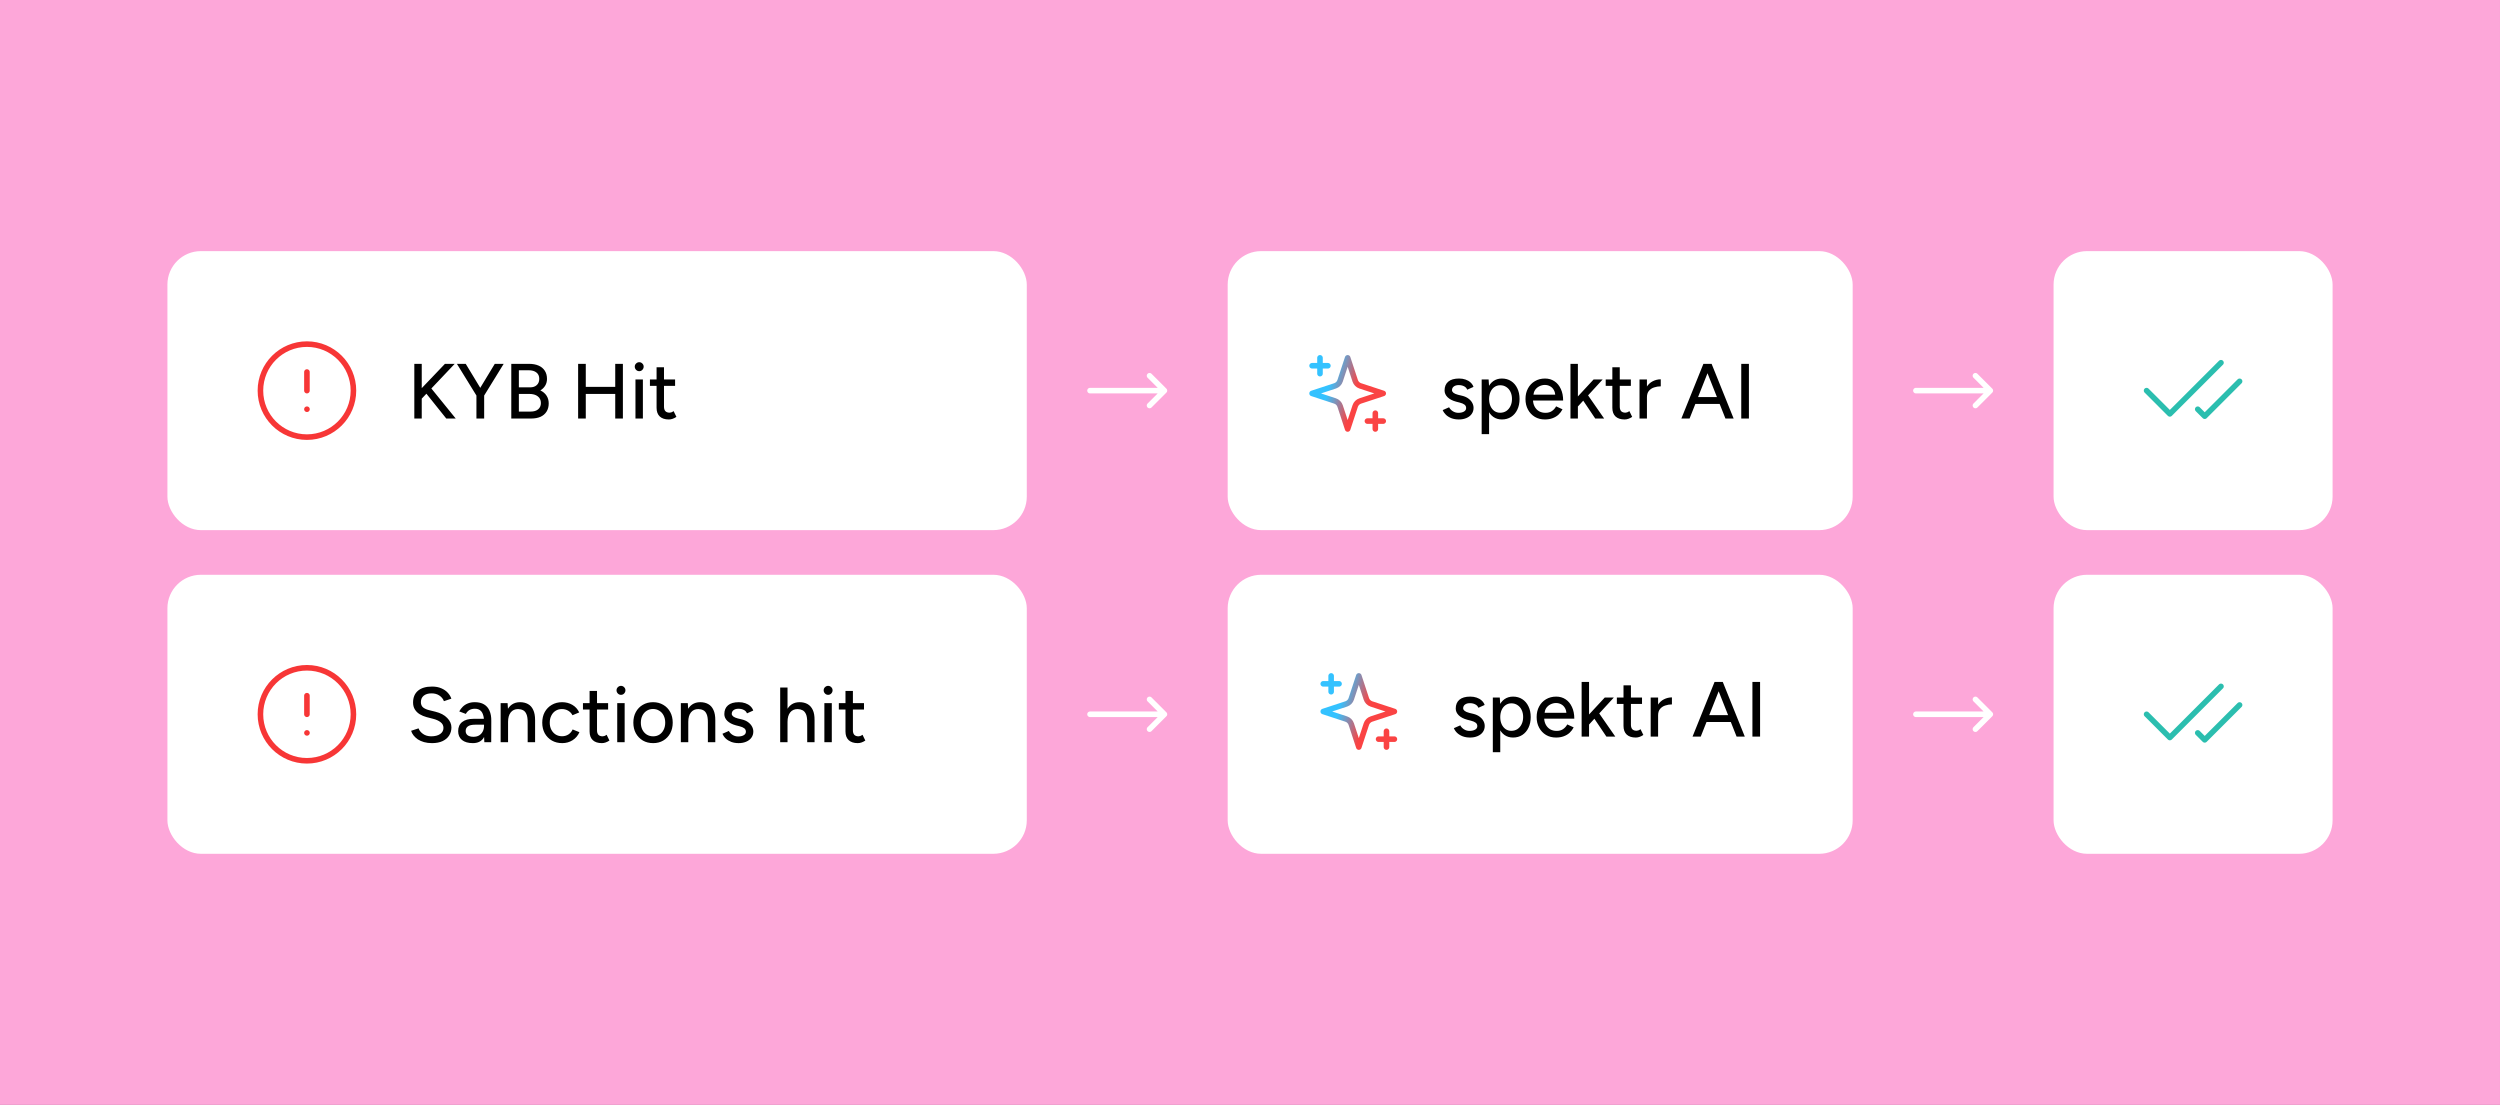
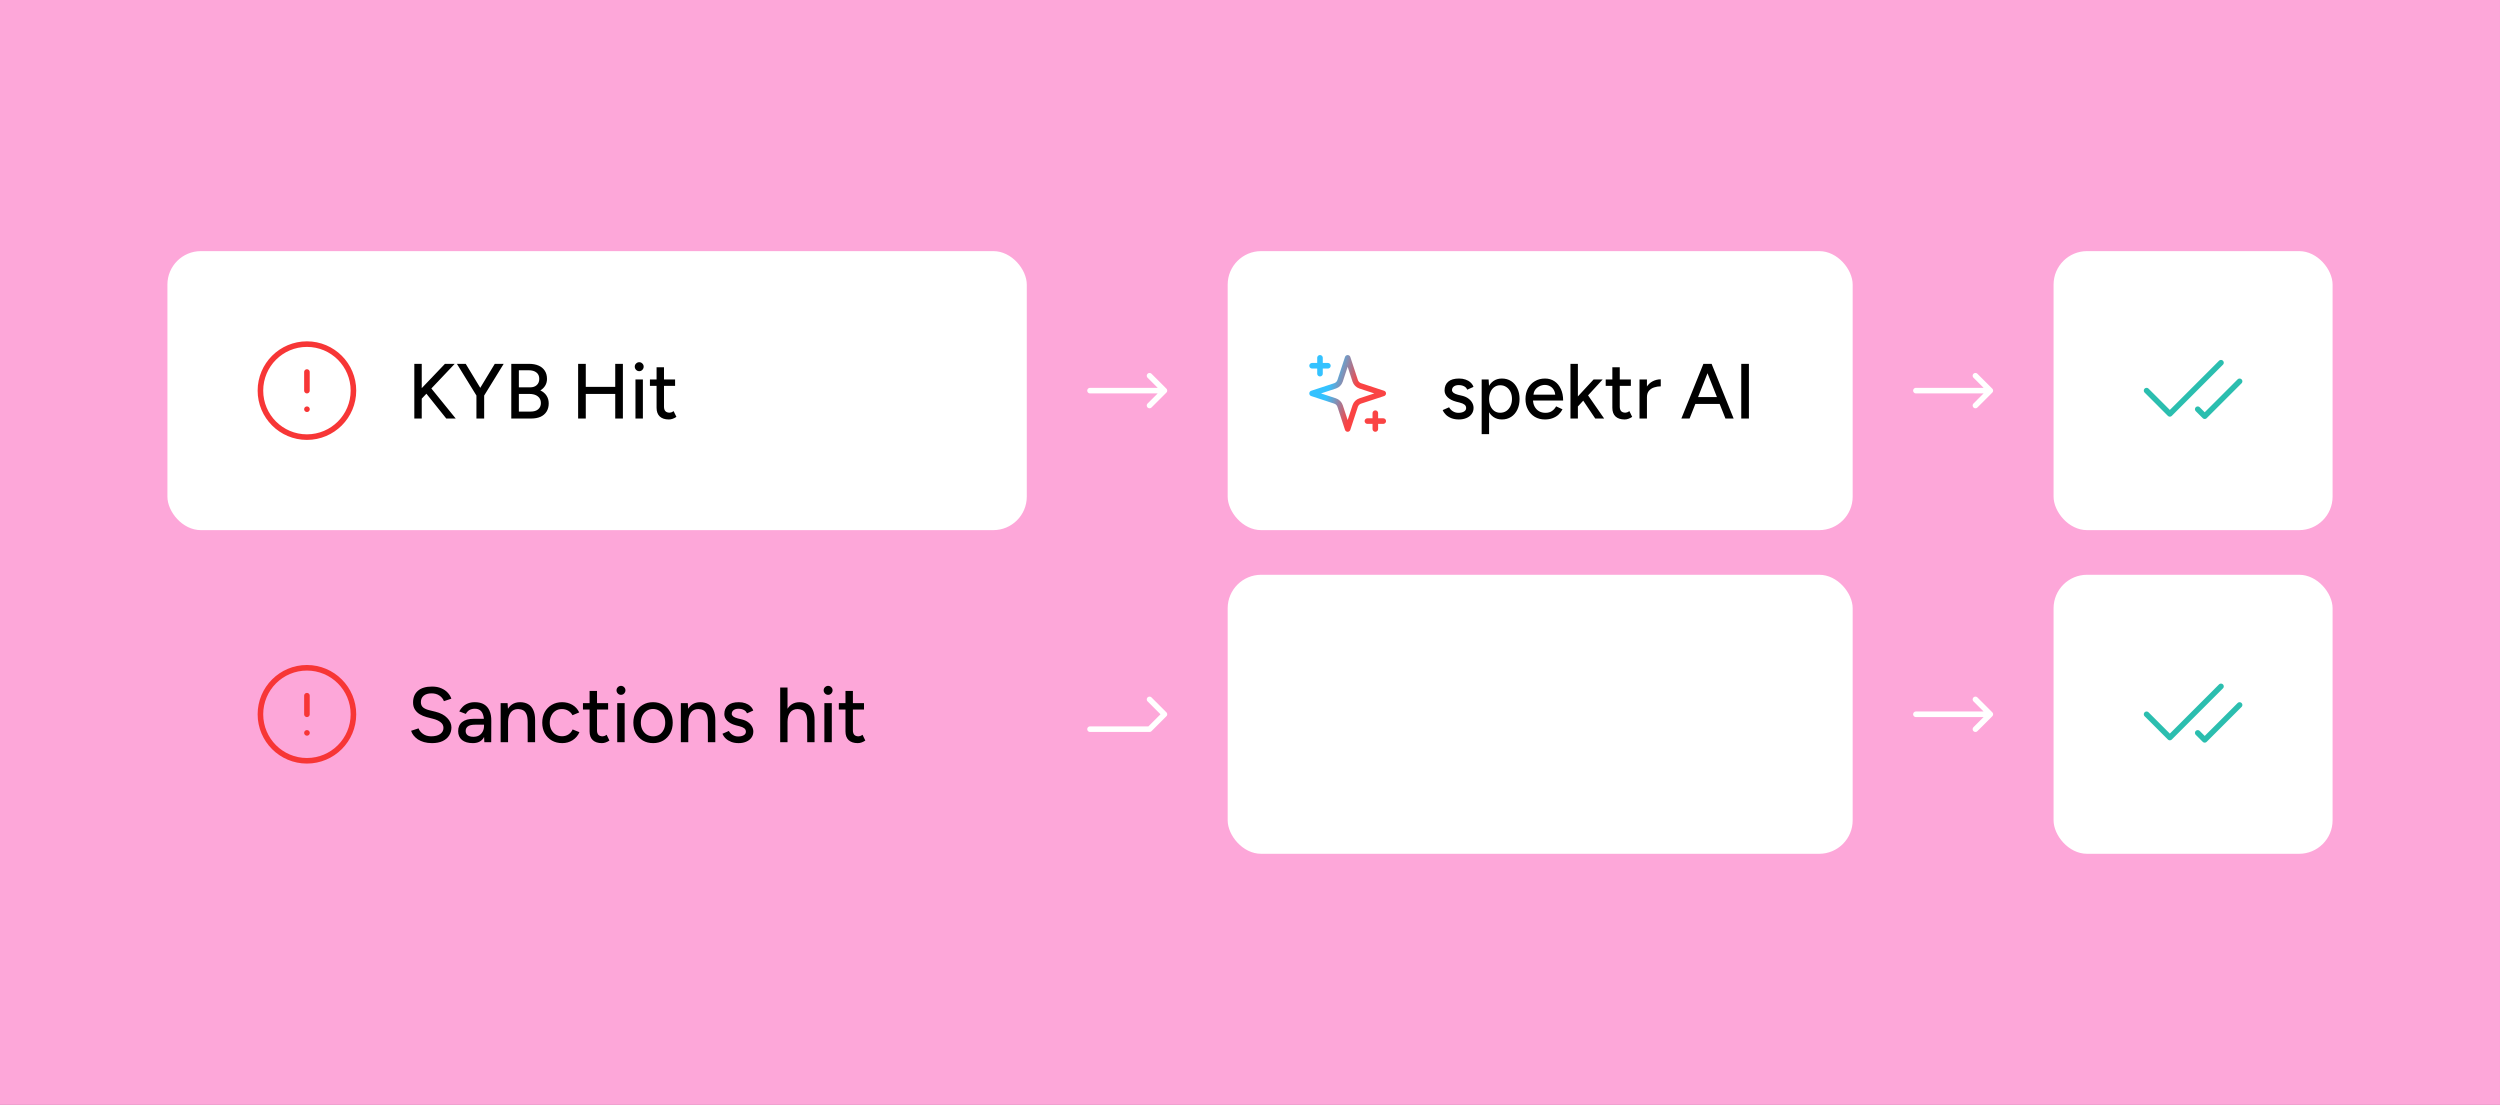
<svg xmlns="http://www.w3.org/2000/svg" width="448" height="198" viewBox="0 0 448 198" fill="none">
  <rect x="0" y="0" width="448" height="198" fill="#333333" stroke="none" />
  <rect x="0.5" y="0.5" width="447" height="197" fill="#FDA7D9" />
  <rect x="0.5" y="0.5" width="447" height="197" stroke="#FDA7D9" />
  <rect x="30" y="45" width="154" height="50" rx="6" fill="white" />
  <path d="M55.001 66.666V70M55.001 73.333H55.01M63.335 70C63.335 74.602 59.604 78.333 55.001 78.333C50.399 78.333 46.668 74.602 46.668 70C46.668 65.397 50.399 61.666 55.001 61.666C59.604 61.666 63.335 65.397 63.335 70Z" stroke="#F73636" stroke-linecap="round" stroke-linejoin="round" />
  <path d="M75.142 71.892L74.736 70.436L79.734 65.2H81.484L75.142 71.892ZM74.246 75V65.2H75.576V75H74.246ZM79.972 75L75.982 70.016L76.92 69.148L81.666 75H79.972ZM86.734 70.926L85.488 70.45L88.666 65.2H90.262L86.734 70.926ZM85.376 75V70.296H86.762V75H85.376ZM85.404 70.926L81.876 65.2H83.458L86.636 70.45L85.404 70.926ZM91.623 75V65.2H94.773C95.445 65.2 96.019 65.303 96.495 65.508C96.98 65.713 97.354 66.017 97.615 66.418C97.886 66.819 98.021 67.314 98.021 67.902C98.021 68.35 97.914 68.751 97.699 69.106C97.494 69.451 97.204 69.736 96.831 69.96C97.316 70.193 97.685 70.506 97.937 70.898C98.198 71.29 98.329 71.757 98.329 72.298C98.329 72.867 98.198 73.357 97.937 73.768C97.685 74.169 97.326 74.477 96.859 74.692C96.392 74.897 95.832 75 95.179 75H91.623ZM92.981 73.754H95.095C95.674 73.754 96.122 73.619 96.439 73.348C96.766 73.068 96.929 72.695 96.929 72.228C96.929 71.705 96.742 71.304 96.369 71.024C96.005 70.735 95.492 70.59 94.829 70.59H92.981V73.754ZM92.981 69.414H94.997C95.501 69.414 95.898 69.279 96.187 69.008C96.486 68.737 96.635 68.364 96.635 67.888C96.635 67.393 96.467 67.015 96.131 66.754C95.795 66.483 95.324 66.348 94.717 66.348H92.981V69.414ZM110.25 75V65.2H111.622V75H110.25ZM103.6 75V65.2H104.972V75H103.6ZM104.748 70.59V69.33H110.684V70.59H104.748ZM113.875 75V68H115.205V75H113.875ZM114.547 66.516C114.333 66.516 114.146 66.437 113.987 66.278C113.829 66.11 113.749 65.919 113.749 65.704C113.749 65.48 113.829 65.293 113.987 65.144C114.146 64.985 114.333 64.906 114.547 64.906C114.771 64.906 114.958 64.985 115.107 65.144C115.266 65.293 115.345 65.48 115.345 65.704C115.345 65.919 115.266 66.11 115.107 66.278C114.958 66.437 114.771 66.516 114.547 66.516ZM119.856 75.168C119.156 75.168 118.615 74.991 118.232 74.636C117.85 74.272 117.658 73.754 117.658 73.082V65.816H118.988V72.886C118.988 73.231 119.072 73.497 119.24 73.684C119.418 73.861 119.67 73.95 119.996 73.95C120.09 73.95 120.192 73.931 120.304 73.894C120.416 73.857 120.552 73.782 120.71 73.67L121.214 74.706C120.972 74.865 120.738 74.981 120.514 75.056C120.3 75.131 120.08 75.168 119.856 75.168ZM116.468 69.148V68H120.976V69.148H116.468Z" fill="black" />
-   <rect x="30" y="103" width="154" height="50" rx="6" fill="white" />
  <path d="M55.001 124.667V128M55.001 131.333H55.01M63.335 128C63.335 132.602 59.604 136.333 55.001 136.333C50.399 136.333 46.668 132.602 46.668 128C46.668 123.397 50.399 119.667 55.001 119.667C59.604 119.667 63.335 123.397 63.335 128Z" stroke="#F73636" stroke-linecap="round" stroke-linejoin="round" />
  <path d="M77.41 133.168C76.887 133.168 76.411 133.107 75.982 132.986C75.562 132.865 75.193 132.701 74.876 132.496C74.568 132.281 74.311 132.043 74.106 131.782C73.901 131.521 73.756 131.245 73.672 130.956L75.002 130.522C75.142 130.905 75.408 131.236 75.8 131.516C76.192 131.796 76.673 131.941 77.242 131.95C77.933 131.95 78.474 131.815 78.866 131.544C79.267 131.264 79.468 130.895 79.468 130.438C79.468 130.018 79.295 129.677 78.95 129.416C78.605 129.145 78.147 128.94 77.578 128.8L76.444 128.506C75.996 128.385 75.585 128.212 75.212 127.988C74.848 127.764 74.559 127.479 74.344 127.134C74.129 126.789 74.022 126.373 74.022 125.888C74.022 124.992 74.311 124.292 74.89 123.788C75.478 123.284 76.323 123.032 77.424 123.032C78.059 123.032 78.609 123.135 79.076 123.34C79.543 123.536 79.925 123.797 80.224 124.124C80.532 124.451 80.751 124.81 80.882 125.202L79.552 125.65C79.393 125.23 79.123 124.894 78.74 124.642C78.357 124.381 77.886 124.25 77.326 124.25C76.738 124.25 76.271 124.39 75.926 124.67C75.59 124.95 75.422 125.333 75.422 125.818C75.422 126.229 75.553 126.546 75.814 126.77C76.085 126.985 76.444 127.148 76.892 127.26L78.026 127.54C78.941 127.764 79.645 128.137 80.14 128.66C80.644 129.173 80.896 129.738 80.896 130.354C80.896 130.886 80.761 131.367 80.49 131.796C80.229 132.216 79.837 132.552 79.314 132.804C78.801 133.047 78.166 133.168 77.41 133.168ZM86.794 133L86.738 131.782V129.346C86.738 128.833 86.678 128.403 86.556 128.058C86.444 127.713 86.267 127.451 86.024 127.274C85.791 127.097 85.478 127.008 85.086 127.008C84.722 127.008 84.405 127.083 84.134 127.232C83.873 127.381 83.654 127.615 83.476 127.932L82.3 127.484C82.468 127.167 82.678 126.887 82.93 126.644C83.182 126.392 83.486 126.196 83.84 126.056C84.195 125.907 84.61 125.832 85.086 125.832C85.749 125.832 86.3 125.963 86.738 126.224C87.177 126.485 87.504 126.863 87.718 127.358C87.942 127.853 88.05 128.464 88.04 129.192L88.026 133H86.794ZM84.736 133.168C83.906 133.168 83.257 132.981 82.79 132.608C82.333 132.225 82.104 131.698 82.104 131.026C82.104 130.307 82.342 129.761 82.818 129.388C83.304 129.005 83.976 128.814 84.834 128.814H86.78V129.864H85.198C84.554 129.864 84.102 129.967 83.84 130.172C83.579 130.368 83.448 130.643 83.448 130.998C83.448 131.325 83.57 131.581 83.812 131.768C84.064 131.945 84.41 132.034 84.848 132.034C85.231 132.034 85.562 131.955 85.842 131.796C86.122 131.628 86.342 131.395 86.5 131.096C86.659 130.797 86.738 130.457 86.738 130.074H87.2C87.2 131.026 86.995 131.782 86.584 132.342C86.183 132.893 85.567 133.168 84.736 133.168ZM89.715 133V126H90.961L91.045 127.288V133H89.715ZM94.559 133V129.416H95.889V133H94.559ZM94.559 129.416C94.559 128.781 94.484 128.301 94.335 127.974C94.195 127.638 93.994 127.405 93.733 127.274C93.481 127.143 93.187 127.073 92.851 127.064C92.282 127.064 91.838 127.265 91.521 127.666C91.204 128.067 91.045 128.632 91.045 129.36H90.471C90.471 128.623 90.578 127.993 90.793 127.47C91.017 126.938 91.33 126.532 91.731 126.252C92.142 125.972 92.627 125.832 93.187 125.832C93.738 125.832 94.214 125.944 94.615 126.168C95.026 126.392 95.338 126.742 95.553 127.218C95.777 127.685 95.889 128.301 95.889 129.066V129.416H94.559ZM100.755 133.168C100.055 133.168 99.434 133.014 98.893 132.706C98.351 132.389 97.927 131.955 97.619 131.404C97.32 130.853 97.171 130.219 97.171 129.5C97.171 128.781 97.32 128.147 97.619 127.596C97.927 127.045 98.347 126.616 98.879 126.308C99.42 125.991 100.036 125.832 100.727 125.832C101.408 125.832 102.019 125.991 102.561 126.308C103.111 126.625 103.522 127.078 103.793 127.666L102.589 128.17C102.411 127.825 102.155 127.554 101.819 127.358C101.492 127.162 101.114 127.064 100.685 127.064C100.265 127.064 99.891 127.167 99.565 127.372C99.238 127.577 98.981 127.867 98.795 128.24C98.608 128.604 98.515 129.024 98.515 129.5C98.515 129.976 98.608 130.396 98.795 130.76C98.981 131.124 99.243 131.413 99.579 131.628C99.915 131.833 100.293 131.936 100.713 131.936C101.142 131.936 101.525 131.829 101.861 131.614C102.197 131.39 102.449 131.091 102.617 130.718L103.835 131.208C103.564 131.824 103.153 132.305 102.603 132.65C102.061 132.995 101.445 133.168 100.755 133.168ZM107.853 133.168C107.153 133.168 106.611 132.991 106.229 132.636C105.846 132.272 105.655 131.754 105.655 131.082V123.816H106.985V130.886C106.985 131.231 107.069 131.497 107.237 131.684C107.414 131.861 107.666 131.95 107.993 131.95C108.086 131.95 108.189 131.931 108.301 131.894C108.413 131.857 108.548 131.782 108.707 131.67L109.211 132.706C108.968 132.865 108.735 132.981 108.511 133.056C108.296 133.131 108.077 133.168 107.853 133.168ZM104.465 127.148V126H108.973V127.148H104.465ZM110.608 133V126H111.938V133H110.608ZM111.28 124.516C111.065 124.516 110.878 124.437 110.72 124.278C110.561 124.11 110.482 123.919 110.482 123.704C110.482 123.48 110.561 123.293 110.72 123.144C110.878 122.985 111.065 122.906 111.28 122.906C111.504 122.906 111.69 122.985 111.84 123.144C111.998 123.293 112.078 123.48 112.078 123.704C112.078 123.919 111.998 124.11 111.84 124.278C111.69 124.437 111.504 124.516 111.28 124.516ZM117.051 133.168C116.351 133.168 115.735 133.014 115.203 132.706C114.671 132.389 114.251 131.955 113.943 131.404C113.644 130.853 113.495 130.219 113.495 129.5C113.495 128.781 113.644 128.147 113.943 127.596C114.242 127.045 114.657 126.616 115.189 126.308C115.721 125.991 116.332 125.832 117.023 125.832C117.714 125.832 118.325 125.991 118.857 126.308C119.389 126.616 119.804 127.045 120.103 127.596C120.402 128.147 120.551 128.781 120.551 129.5C120.551 130.219 120.402 130.853 120.103 131.404C119.804 131.955 119.389 132.389 118.857 132.706C118.334 133.014 117.732 133.168 117.051 133.168ZM117.051 131.95C117.471 131.95 117.844 131.847 118.171 131.642C118.498 131.427 118.75 131.138 118.927 130.774C119.114 130.41 119.207 129.985 119.207 129.5C119.207 129.015 119.114 128.59 118.927 128.226C118.75 127.862 118.493 127.577 118.157 127.372C117.821 127.157 117.443 127.05 117.023 127.05C116.594 127.05 116.216 127.157 115.889 127.372C115.562 127.577 115.306 127.862 115.119 128.226C114.932 128.59 114.839 129.015 114.839 129.5C114.839 129.985 114.932 130.41 115.119 130.774C115.306 131.138 115.567 131.427 115.903 131.642C116.239 131.847 116.622 131.95 117.051 131.95ZM122.008 133V126H123.254L123.338 127.288V133H122.008ZM126.852 133V129.416H128.182V133H126.852ZM126.852 129.416C126.852 128.781 126.777 128.301 126.628 127.974C126.488 127.638 126.287 127.405 126.026 127.274C125.774 127.143 125.48 127.073 125.144 127.064C124.575 127.064 124.131 127.265 123.814 127.666C123.497 128.067 123.338 128.632 123.338 129.36H122.764C122.764 128.623 122.871 127.993 123.086 127.47C123.31 126.938 123.623 126.532 124.024 126.252C124.435 125.972 124.92 125.832 125.48 125.832C126.031 125.832 126.507 125.944 126.908 126.168C127.319 126.392 127.631 126.742 127.846 127.218C128.07 127.685 128.182 128.301 128.182 129.066V129.416H126.852ZM132.362 133.168C131.867 133.168 131.424 133.093 131.032 132.944C130.649 132.795 130.322 132.594 130.052 132.342C129.79 132.09 129.594 131.805 129.464 131.488L130.612 130.984C130.761 131.273 130.985 131.511 131.284 131.698C131.582 131.885 131.914 131.978 132.278 131.978C132.679 131.978 133.01 131.903 133.272 131.754C133.533 131.605 133.664 131.395 133.664 131.124C133.664 130.863 133.566 130.657 133.37 130.508C133.174 130.359 132.889 130.237 132.516 130.144L131.858 129.976C131.204 129.799 130.696 129.533 130.332 129.178C129.977 128.823 129.8 128.422 129.8 127.974C129.8 127.293 130.019 126.765 130.458 126.392C130.896 126.019 131.545 125.832 132.404 125.832C132.824 125.832 133.206 125.893 133.552 126.014C133.906 126.135 134.205 126.308 134.448 126.532C134.7 126.756 134.877 127.022 134.98 127.33L133.86 127.834C133.748 127.554 133.556 127.349 133.286 127.218C133.015 127.078 132.698 127.008 132.334 127.008C131.96 127.008 131.666 127.092 131.452 127.26C131.237 127.419 131.13 127.643 131.13 127.932C131.13 128.091 131.218 128.245 131.396 128.394C131.582 128.534 131.853 128.651 132.208 128.744L132.964 128.926C133.421 129.038 133.799 129.211 134.098 129.444C134.396 129.668 134.62 129.925 134.77 130.214C134.919 130.494 134.994 130.788 134.994 131.096C134.994 131.516 134.877 131.885 134.644 132.202C134.42 132.51 134.107 132.748 133.706 132.916C133.314 133.084 132.866 133.168 132.362 133.168ZM139.809 133V123.2H141.125V133H139.809ZM144.653 133V129.416H145.969V133H144.653ZM144.653 129.416C144.653 128.781 144.578 128.301 144.429 127.974C144.28 127.638 144.074 127.405 143.813 127.274C143.561 127.143 143.272 127.073 142.945 127.064C142.366 127.064 141.918 127.265 141.601 127.666C141.284 128.067 141.125 128.632 141.125 129.36H140.565C140.565 128.623 140.672 127.993 140.887 127.47C141.111 126.938 141.424 126.532 141.825 126.252C142.236 125.972 142.721 125.832 143.281 125.832C143.832 125.832 144.308 125.944 144.709 126.168C145.11 126.392 145.423 126.742 145.647 127.218C145.871 127.685 145.978 128.301 145.969 129.066V129.416H144.653ZM147.727 133V126H149.057V133H147.727ZM148.399 124.516C148.184 124.516 147.997 124.437 147.839 124.278C147.68 124.11 147.601 123.919 147.601 123.704C147.601 123.48 147.68 123.293 147.839 123.144C147.997 122.985 148.184 122.906 148.399 122.906C148.623 122.906 148.809 122.985 148.959 123.144C149.117 123.293 149.197 123.48 149.197 123.704C149.197 123.919 149.117 124.11 148.959 124.278C148.809 124.437 148.623 124.516 148.399 124.516ZM153.708 133.168C153.008 133.168 152.467 132.991 152.084 132.636C151.701 132.272 151.51 131.754 151.51 131.082V123.816H152.84V130.886C152.84 131.231 152.924 131.497 153.092 131.684C153.269 131.861 153.521 131.95 153.848 131.95C153.941 131.95 154.044 131.931 154.156 131.894C154.268 131.857 154.403 131.782 154.562 131.67L155.066 132.706C154.823 132.865 154.59 132.981 154.366 133.056C154.151 133.131 153.932 133.168 153.708 133.168ZM150.32 127.148V126H154.828V127.148H150.32Z" fill="black" />
  <rect x="368" y="45" width="50" height="50" rx="6" fill="white" />
  <path d="M398.001 65L388.835 74.167L384.668 70M401.335 68.333L395.085 74.583L393.835 73.333" stroke="#2BBEAF" stroke-linecap="round" stroke-linejoin="round" />
  <rect x="368" y="103" width="50" height="50" rx="6" fill="white" />
  <path d="M398.001 123L388.835 132.167L384.668 128M401.335 126.333L395.085 132.583L393.835 131.333" stroke="#2BBEAF" stroke-linecap="round" stroke-linejoin="round" />
  <rect x="220" y="45" width="112" height="50" rx="6" fill="white" />
  <path d="M236.542 64.125V66.958M246.458 74.042V76.875M235.125 65.542H237.958M245.042 75.458H247.875M241.5 64.125L240.146 68.243C240.076 68.453 239.959 68.645 239.802 68.802C239.645 68.959 239.453 69.076 239.243 69.146L235.125 70.5L239.243 71.854C239.453 71.924 239.645 72.041 239.802 72.198C239.959 72.355 240.076 72.547 240.146 72.757L241.5 76.875L242.854 72.757C242.924 72.547 243.041 72.355 243.198 72.198C243.355 72.041 243.547 71.924 243.757 71.854L247.875 70.5L243.757 69.146C243.547 69.076 243.355 68.959 243.198 68.802C243.041 68.645 242.924 68.453 242.854 68.243L241.5 64.125Z" stroke="url(#paint0_linear_7750_10925)" stroke-linecap="round" stroke-linejoin="round" />
  <path d="M261.43 75.168C260.935 75.168 260.492 75.093 260.1 74.944C259.717 74.795 259.391 74.594 259.12 74.342C258.859 74.09 258.663 73.805 258.532 73.488L259.68 72.984C259.829 73.273 260.053 73.511 260.352 73.698C260.651 73.885 260.982 73.978 261.346 73.978C261.747 73.978 262.079 73.903 262.34 73.754C262.601 73.605 262.732 73.395 262.732 73.124C262.732 72.863 262.634 72.657 262.438 72.508C262.242 72.359 261.957 72.237 261.584 72.144L260.926 71.976C260.273 71.799 259.764 71.533 259.4 71.178C259.045 70.823 258.868 70.422 258.868 69.974C258.868 69.293 259.087 68.765 259.526 68.392C259.965 68.019 260.613 67.832 261.472 67.832C261.892 67.832 262.275 67.893 262.62 68.014C262.975 68.135 263.273 68.308 263.516 68.532C263.768 68.756 263.945 69.022 264.048 69.33L262.928 69.834C262.816 69.554 262.625 69.349 262.354 69.218C262.083 69.078 261.766 69.008 261.402 69.008C261.029 69.008 260.735 69.092 260.52 69.26C260.305 69.419 260.198 69.643 260.198 69.932C260.198 70.091 260.287 70.245 260.464 70.394C260.651 70.534 260.921 70.651 261.276 70.744L262.032 70.926C262.489 71.038 262.867 71.211 263.166 71.444C263.465 71.668 263.689 71.925 263.838 72.214C263.987 72.494 264.062 72.788 264.062 73.096C264.062 73.516 263.945 73.885 263.712 74.202C263.488 74.51 263.175 74.748 262.774 74.916C262.382 75.084 261.934 75.168 261.43 75.168ZM265.515 77.8V68H266.761L266.845 69.288V77.8H265.515ZM269.141 75.168C268.553 75.168 268.04 75.014 267.601 74.706C267.172 74.398 266.841 73.969 266.607 73.418C266.374 72.867 266.257 72.228 266.257 71.5C266.257 70.763 266.374 70.123 266.607 69.582C266.841 69.031 267.172 68.602 267.601 68.294C268.04 67.986 268.553 67.832 269.141 67.832C269.767 67.832 270.317 67.986 270.793 68.294C271.269 68.602 271.638 69.031 271.899 69.582C272.17 70.123 272.305 70.763 272.305 71.5C272.305 72.228 272.17 72.867 271.899 73.418C271.638 73.969 271.269 74.398 270.793 74.706C270.317 75.014 269.767 75.168 269.141 75.168ZM268.819 73.964C269.239 73.964 269.608 73.861 269.925 73.656C270.243 73.441 270.49 73.152 270.667 72.788C270.854 72.415 270.947 71.985 270.947 71.5C270.947 71.015 270.859 70.59 270.681 70.226C270.504 69.853 270.257 69.563 269.939 69.358C269.622 69.143 269.253 69.036 268.833 69.036C268.451 69.036 268.105 69.143 267.797 69.358C267.499 69.563 267.265 69.853 267.097 70.226C266.929 70.599 266.845 71.024 266.845 71.5C266.845 71.985 266.929 72.415 267.097 72.788C267.265 73.152 267.499 73.441 267.797 73.656C268.096 73.861 268.437 73.964 268.819 73.964ZM276.852 75.168C276.171 75.168 275.569 75.014 275.046 74.706C274.523 74.389 274.113 73.955 273.814 73.404C273.515 72.853 273.366 72.219 273.366 71.5C273.366 70.781 273.515 70.147 273.814 69.596C274.113 69.045 274.523 68.616 275.046 68.308C275.578 67.991 276.185 67.832 276.866 67.832C277.51 67.832 278.075 67.995 278.56 68.322C279.045 68.639 279.423 69.097 279.694 69.694C279.974 70.282 280.114 70.977 280.114 71.78H274.458L274.71 71.57C274.71 72.065 274.808 72.494 275.004 72.858C275.2 73.222 275.466 73.502 275.802 73.698C276.138 73.885 276.521 73.978 276.95 73.978C277.417 73.978 277.804 73.871 278.112 73.656C278.429 73.432 278.677 73.152 278.854 72.816L280.002 73.348C279.815 73.712 279.573 74.034 279.274 74.314C278.975 74.585 278.621 74.795 278.21 74.944C277.809 75.093 277.356 75.168 276.852 75.168ZM274.794 70.94L274.528 70.73H278.952L278.7 70.94C278.7 70.529 278.616 70.179 278.448 69.89C278.28 69.591 278.056 69.367 277.776 69.218C277.496 69.059 277.183 68.98 276.838 68.98C276.502 68.98 276.175 69.059 275.858 69.218C275.55 69.367 275.293 69.587 275.088 69.876C274.892 70.165 274.794 70.52 274.794 70.94ZM282.716 72.886L281.89 71.976L285.572 68H287.196L282.716 72.886ZM281.428 75V65.2H282.758V75H281.428ZM285.866 75L283.29 71.164L284.158 70.24L287.462 75H285.866ZM291.13 75.168C290.43 75.168 289.889 74.991 289.506 74.636C289.123 74.272 288.932 73.754 288.932 73.082V65.816H290.262V72.886C290.262 73.231 290.346 73.497 290.514 73.684C290.691 73.861 290.943 73.95 291.27 73.95C291.363 73.95 291.466 73.931 291.578 73.894C291.69 73.857 291.825 73.782 291.984 73.67L292.488 74.706C292.245 74.865 292.012 74.981 291.788 75.056C291.573 75.131 291.354 75.168 291.13 75.168ZM287.742 69.148V68H292.25V69.148H287.742ZM294.613 71.234C294.613 70.478 294.758 69.862 295.047 69.386C295.336 68.91 295.71 68.555 296.167 68.322C296.624 68.089 297.105 67.972 297.609 67.972V69.232C297.189 69.232 296.788 69.297 296.405 69.428C296.032 69.549 295.724 69.755 295.481 70.044C295.248 70.324 295.131 70.707 295.131 71.192L294.613 71.234ZM293.801 75V68H295.131V75H293.801ZM309.198 75L305.32 65.2H306.72L310.668 75H309.198ZM301.302 75L305.25 65.2H306.65L302.772 75H301.302ZM303.164 72.382V71.15H308.806V72.382H303.164ZM312.033 75V65.2H313.405V75H312.033Z" fill="black" />
  <rect x="220" y="103" width="112" height="50" rx="6" fill="white" />
-   <path d="M238.542 121.125V123.958M248.458 131.042V133.875M237.125 122.542H239.958M247.042 132.458H249.875M243.5 121.125L242.146 125.243C242.076 125.453 241.959 125.645 241.802 125.802C241.645 125.959 241.453 126.076 241.243 126.146L237.125 127.5L241.243 128.854C241.453 128.924 241.645 129.041 241.802 129.198C241.959 129.355 242.076 129.547 242.146 129.757L243.5 133.875L244.854 129.757C244.924 129.547 245.041 129.355 245.198 129.198C245.355 129.041 245.547 128.924 245.757 128.854L249.875 127.5L245.757 126.146C245.547 126.076 245.355 125.959 245.198 125.802C245.041 125.645 244.924 125.453 244.854 125.243L243.5 121.125Z" stroke="url(#paint1_linear_7750_10925)" stroke-linecap="round" stroke-linejoin="round" />
-   <path d="M263.43 132.168C262.935 132.168 262.492 132.093 262.1 131.944C261.717 131.795 261.391 131.594 261.12 131.342C260.859 131.09 260.663 130.805 260.532 130.488L261.68 129.984C261.829 130.273 262.053 130.511 262.352 130.698C262.651 130.885 262.982 130.978 263.346 130.978C263.747 130.978 264.079 130.903 264.34 130.754C264.601 130.605 264.732 130.395 264.732 130.124C264.732 129.863 264.634 129.657 264.438 129.508C264.242 129.359 263.957 129.237 263.584 129.144L262.926 128.976C262.273 128.799 261.764 128.533 261.4 128.178C261.045 127.823 260.868 127.422 260.868 126.974C260.868 126.293 261.087 125.765 261.526 125.392C261.965 125.019 262.613 124.832 263.472 124.832C263.892 124.832 264.275 124.893 264.62 125.014C264.975 125.135 265.273 125.308 265.516 125.532C265.768 125.756 265.945 126.022 266.048 126.33L264.928 126.834C264.816 126.554 264.625 126.349 264.354 126.218C264.083 126.078 263.766 126.008 263.402 126.008C263.029 126.008 262.735 126.092 262.52 126.26C262.305 126.419 262.198 126.643 262.198 126.932C262.198 127.091 262.287 127.245 262.464 127.394C262.651 127.534 262.921 127.651 263.276 127.744L264.032 127.926C264.489 128.038 264.867 128.211 265.166 128.444C265.465 128.668 265.689 128.925 265.838 129.214C265.987 129.494 266.062 129.788 266.062 130.096C266.062 130.516 265.945 130.885 265.712 131.202C265.488 131.51 265.175 131.748 264.774 131.916C264.382 132.084 263.934 132.168 263.43 132.168ZM267.515 134.8V125H268.761L268.845 126.288V134.8H267.515ZM271.141 132.168C270.553 132.168 270.04 132.014 269.601 131.706C269.172 131.398 268.841 130.969 268.607 130.418C268.374 129.867 268.257 129.228 268.257 128.5C268.257 127.763 268.374 127.123 268.607 126.582C268.841 126.031 269.172 125.602 269.601 125.294C270.04 124.986 270.553 124.832 271.141 124.832C271.767 124.832 272.317 124.986 272.793 125.294C273.269 125.602 273.638 126.031 273.899 126.582C274.17 127.123 274.305 127.763 274.305 128.5C274.305 129.228 274.17 129.867 273.899 130.418C273.638 130.969 273.269 131.398 272.793 131.706C272.317 132.014 271.767 132.168 271.141 132.168ZM270.819 130.964C271.239 130.964 271.608 130.861 271.925 130.656C272.243 130.441 272.49 130.152 272.667 129.788C272.854 129.415 272.947 128.985 272.947 128.5C272.947 128.015 272.859 127.59 272.681 127.226C272.504 126.853 272.257 126.563 271.939 126.358C271.622 126.143 271.253 126.036 270.833 126.036C270.451 126.036 270.105 126.143 269.797 126.358C269.499 126.563 269.265 126.853 269.097 127.226C268.929 127.599 268.845 128.024 268.845 128.5C268.845 128.985 268.929 129.415 269.097 129.788C269.265 130.152 269.499 130.441 269.797 130.656C270.096 130.861 270.437 130.964 270.819 130.964ZM278.852 132.168C278.171 132.168 277.569 132.014 277.046 131.706C276.523 131.389 276.113 130.955 275.814 130.404C275.515 129.853 275.366 129.219 275.366 128.5C275.366 127.781 275.515 127.147 275.814 126.596C276.113 126.045 276.523 125.616 277.046 125.308C277.578 124.991 278.185 124.832 278.866 124.832C279.51 124.832 280.075 124.995 280.56 125.322C281.045 125.639 281.423 126.097 281.694 126.694C281.974 127.282 282.114 127.977 282.114 128.78H276.458L276.71 128.57C276.71 129.065 276.808 129.494 277.004 129.858C277.2 130.222 277.466 130.502 277.802 130.698C278.138 130.885 278.521 130.978 278.95 130.978C279.417 130.978 279.804 130.871 280.112 130.656C280.429 130.432 280.677 130.152 280.854 129.816L282.002 130.348C281.815 130.712 281.573 131.034 281.274 131.314C280.975 131.585 280.621 131.795 280.21 131.944C279.809 132.093 279.356 132.168 278.852 132.168ZM276.794 127.94L276.528 127.73H280.952L280.7 127.94C280.7 127.529 280.616 127.179 280.448 126.89C280.28 126.591 280.056 126.367 279.776 126.218C279.496 126.059 279.183 125.98 278.838 125.98C278.502 125.98 278.175 126.059 277.858 126.218C277.55 126.367 277.293 126.587 277.088 126.876C276.892 127.165 276.794 127.52 276.794 127.94ZM284.716 129.886L283.89 128.976L287.572 125H289.196L284.716 129.886ZM283.428 132V122.2H284.758V132H283.428ZM287.866 132L285.29 128.164L286.158 127.24L289.462 132H287.866ZM293.13 132.168C292.43 132.168 291.889 131.991 291.506 131.636C291.123 131.272 290.932 130.754 290.932 130.082V122.816H292.262V129.886C292.262 130.231 292.346 130.497 292.514 130.684C292.691 130.861 292.943 130.95 293.27 130.95C293.363 130.95 293.466 130.931 293.578 130.894C293.69 130.857 293.825 130.782 293.984 130.67L294.488 131.706C294.245 131.865 294.012 131.981 293.788 132.056C293.573 132.131 293.354 132.168 293.13 132.168ZM289.742 126.148V125H294.25V126.148H289.742ZM296.613 128.234C296.613 127.478 296.758 126.862 297.047 126.386C297.336 125.91 297.71 125.555 298.167 125.322C298.624 125.089 299.105 124.972 299.609 124.972V126.232C299.189 126.232 298.788 126.297 298.405 126.428C298.032 126.549 297.724 126.755 297.481 127.044C297.248 127.324 297.131 127.707 297.131 128.192L296.613 128.234ZM295.801 132V125H297.131V132H295.801ZM311.198 132L307.32 122.2H308.72L312.668 132H311.198ZM303.302 132L307.25 122.2H308.65L304.772 132H303.302ZM305.164 129.382V128.15H310.806V129.382H305.164ZM314.033 132V122.2H315.405V132H314.033Z" fill="black" />
  <path d="M205.999 67.334L208.665 70M208.665 70L205.999 72.667M208.665 70H195.332" stroke="white" stroke-linecap="round" stroke-linejoin="round" />
  <path d="M353.999 67.334L356.665 70M356.665 70L353.999 72.667M356.665 70H343.332" stroke="white" stroke-linecap="round" stroke-linejoin="round" />
-   <path d="M205.999 125.333L208.665 128M208.665 128L205.999 130.667M208.665 128H195.332" stroke="white" stroke-linecap="round" stroke-linejoin="round" />
+   <path d="M205.999 125.333L208.665 128M208.665 128L205.999 130.667H195.332" stroke="white" stroke-linecap="round" stroke-linejoin="round" />
  <path d="M353.999 125.333L356.665 128M356.665 128L353.999 130.667M356.665 128H343.332" stroke="white" stroke-linecap="round" stroke-linejoin="round" />
  <defs>
    <linearGradient id="paint0_linear_7750_10925" x1="242.379" y1="77.442" x2="236.319" y2="75.763" gradientUnits="userSpaceOnUse">
      <stop offset="0.23" stop-color="#FA4040" stop-opacity="0.985" />
      <stop offset="1" stop-color="#26BEFF" stop-opacity="0.933" />
    </linearGradient>
    <linearGradient id="paint1_linear_7750_10925" x1="244.379" y1="134.442" x2="238.319" y2="132.763" gradientUnits="userSpaceOnUse">
      <stop offset="0.23" stop-color="#FA4040" stop-opacity="0.985" />
      <stop offset="1" stop-color="#26BEFF" stop-opacity="0.933" />
    </linearGradient>
  </defs>
</svg>